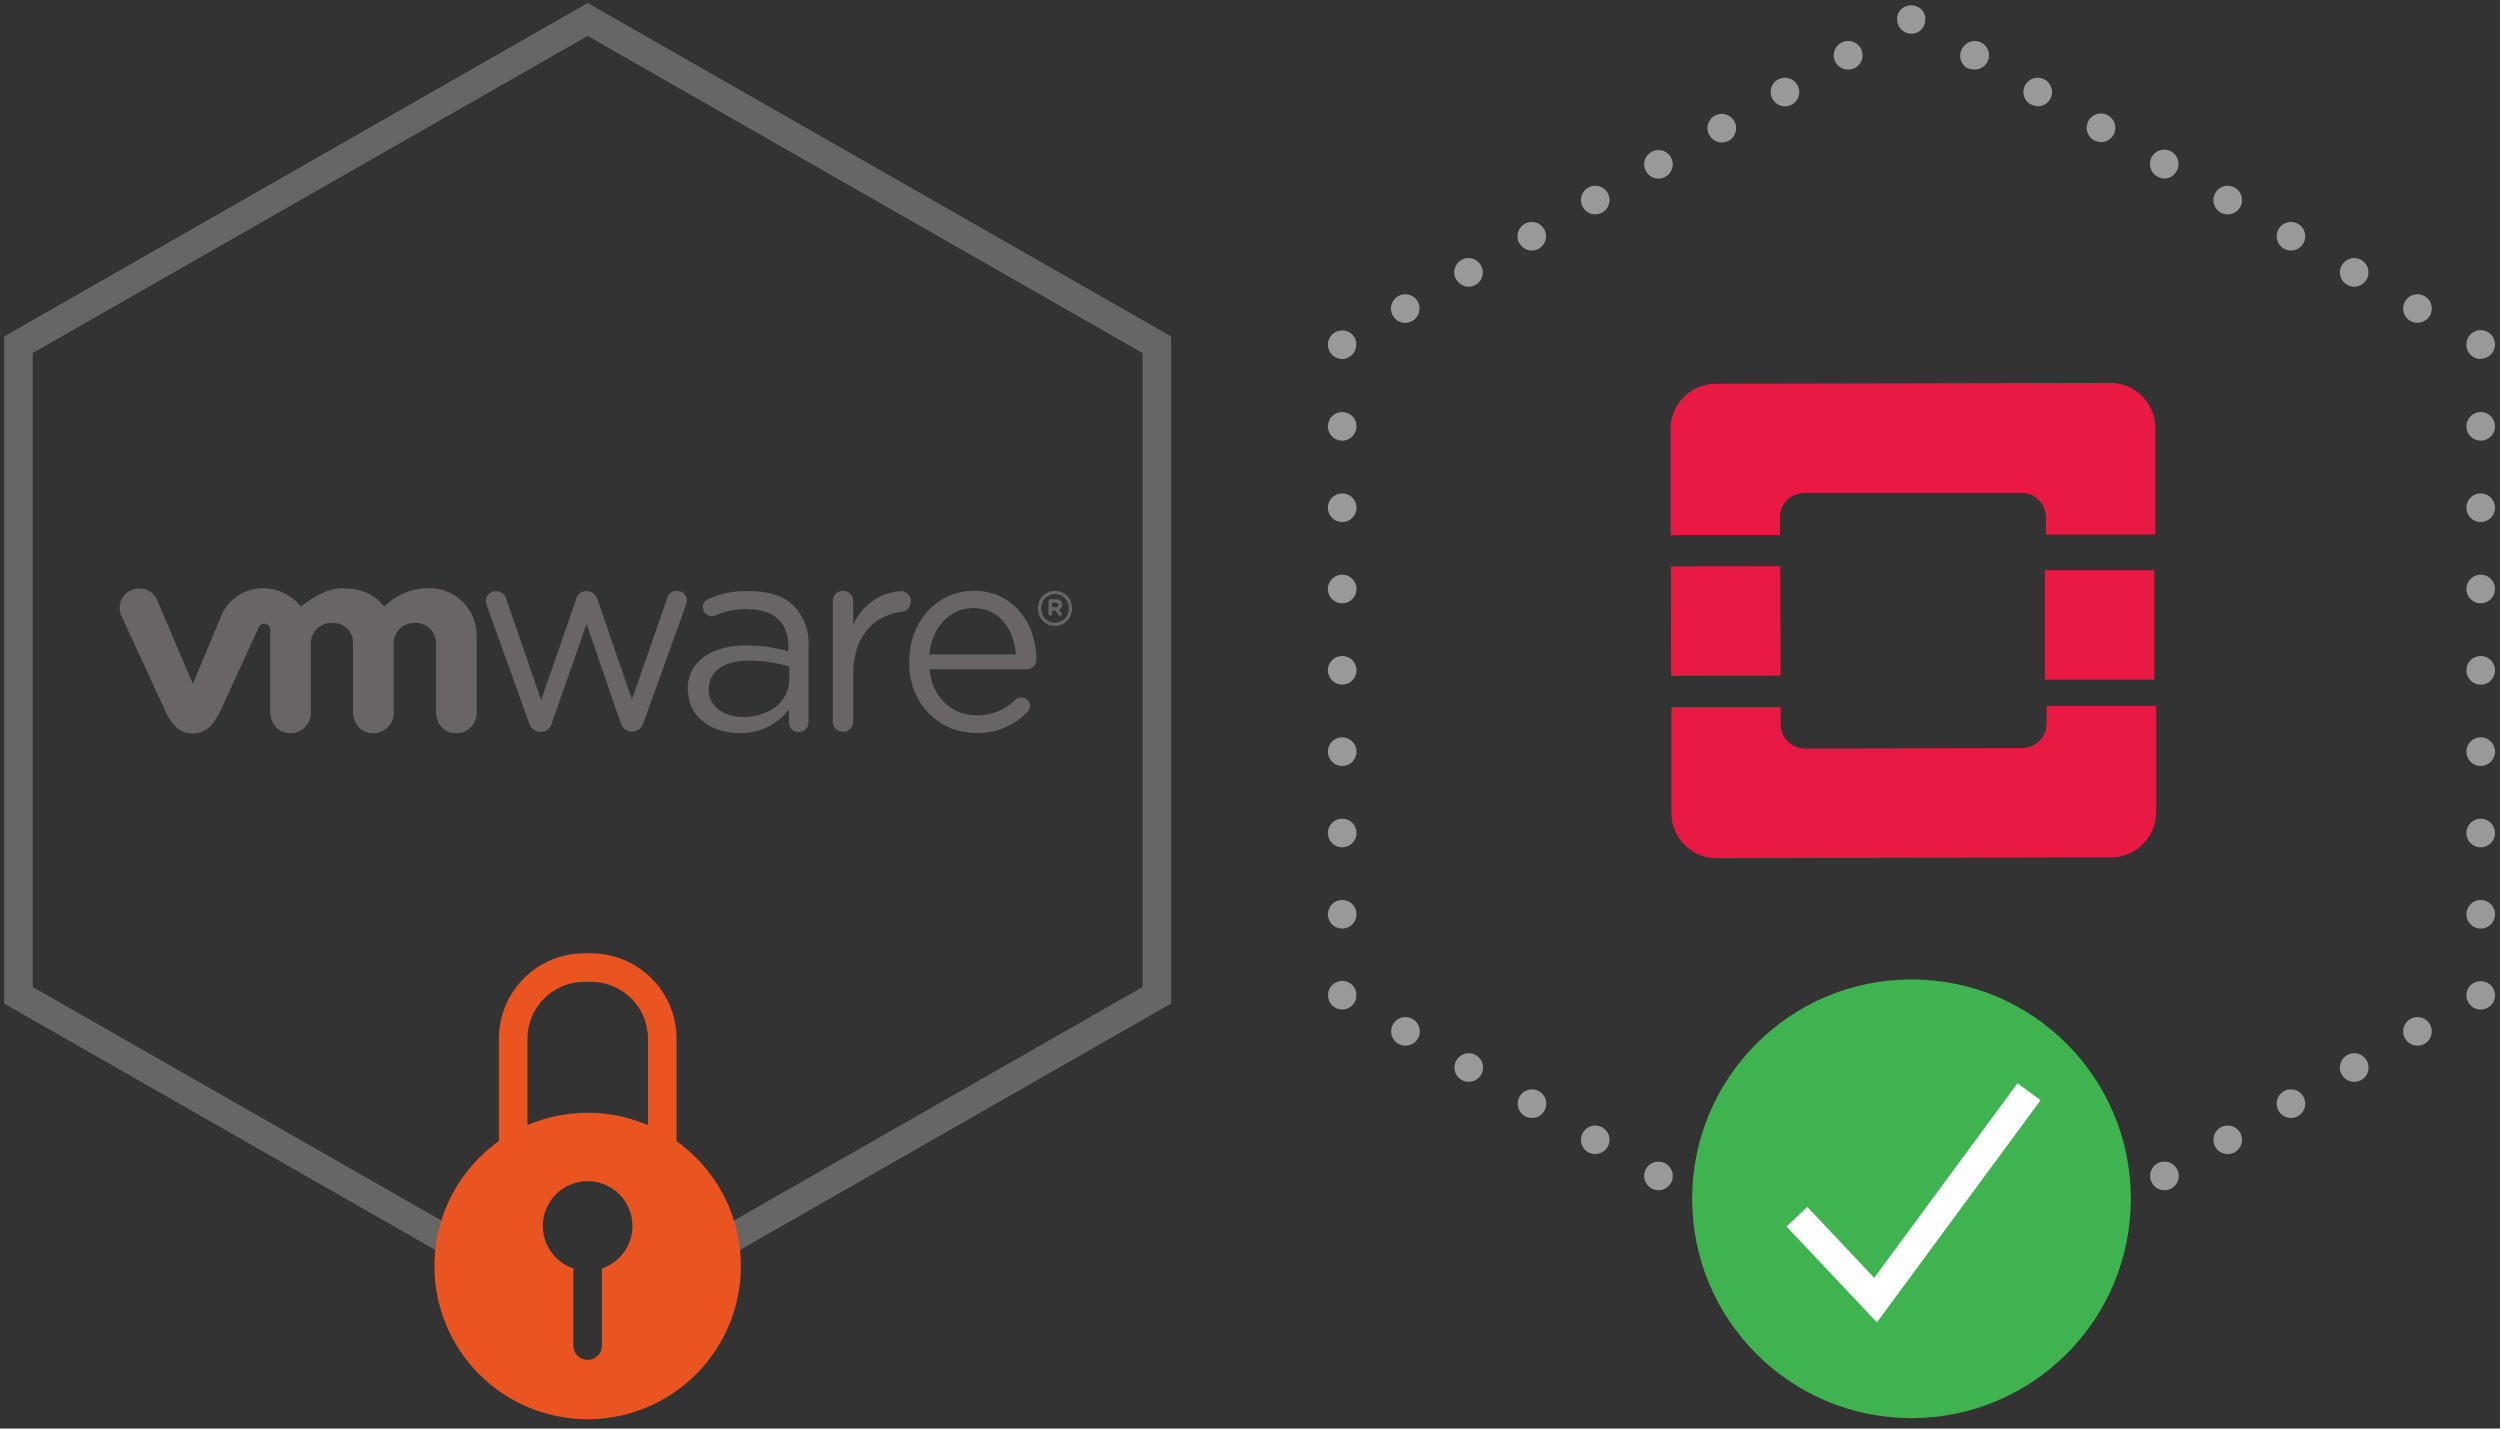
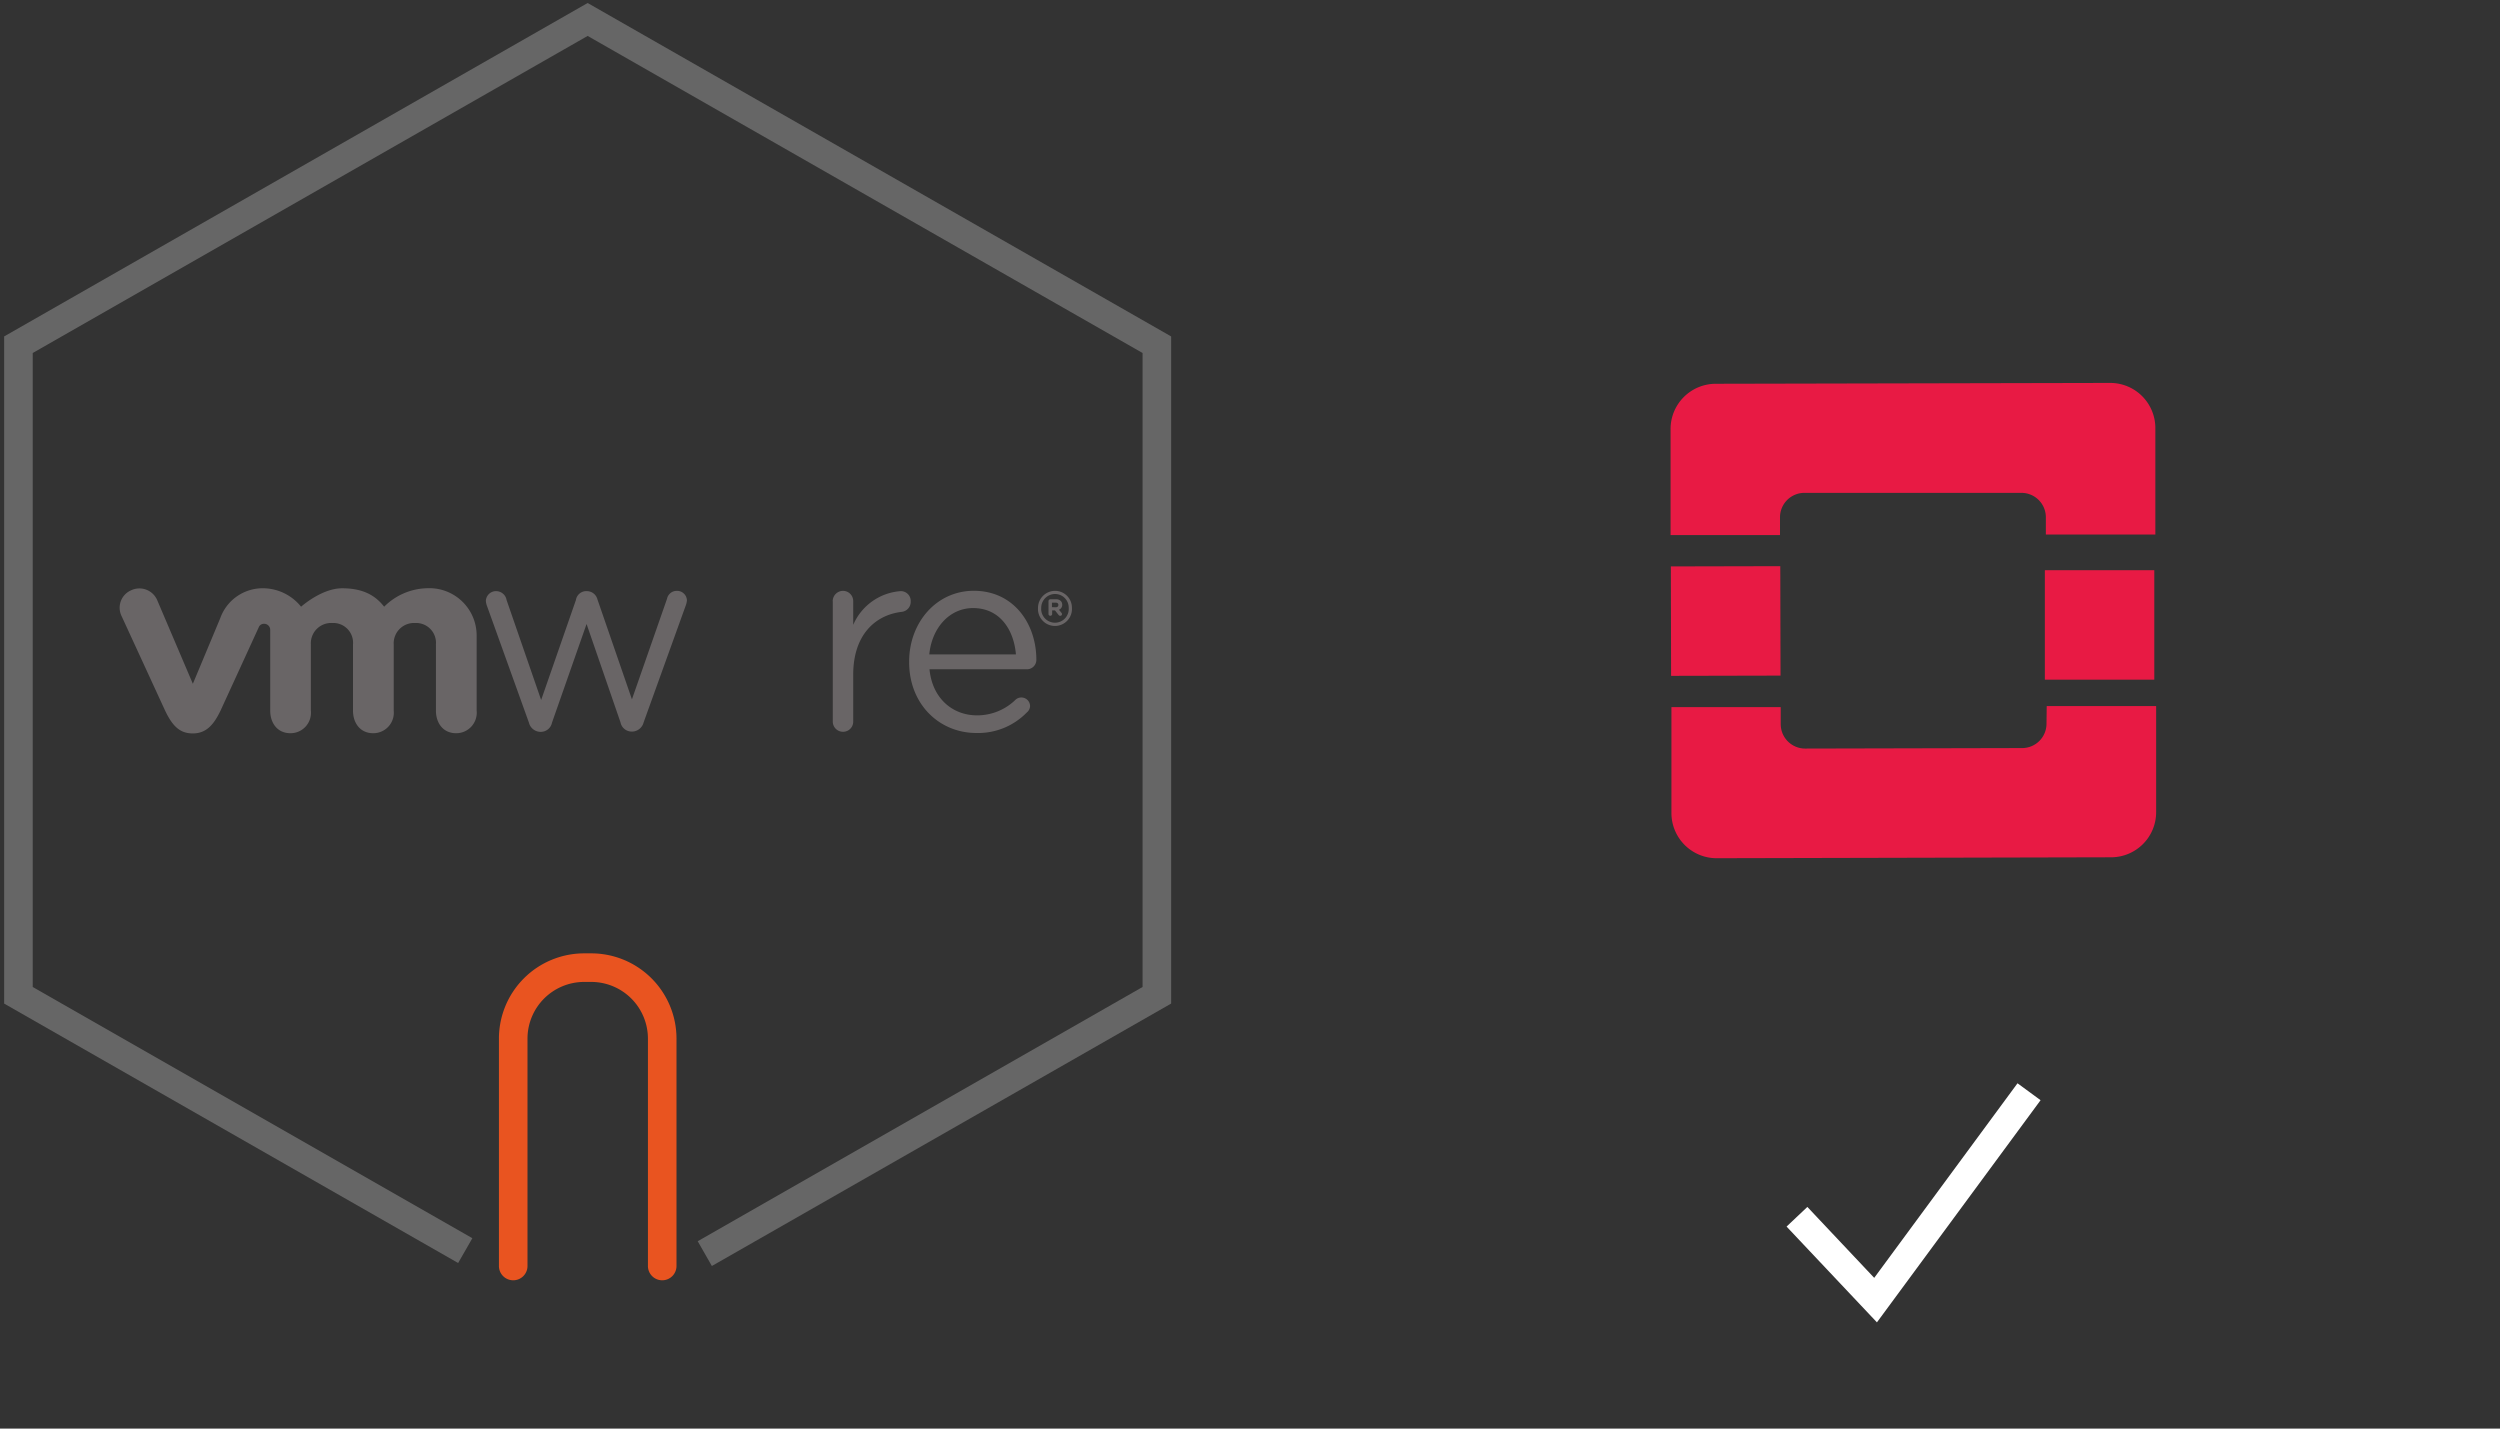
<svg xmlns="http://www.w3.org/2000/svg" id="Opensource" viewBox="0 0 350 200">
  <rect x="0" y="0" width="350" height="200" fill="#333333" stroke="none" />
  <defs>
    <style>.cls-1{fill:#999}.cls-3{fill:#e95420}.cls-7{fill:#ec1944}.cls-8{fill:#696566}</style>
  </defs>
-   <path d="M187.91 50.26a1.82 1.82 0 0 1-.76-.16 1.84 1.84 0 0 1-.65-.43 2 2 0 0 1-.59-1.41 2 2 0 0 1 .59-1.42 1.76 1.76 0 0 1 .3-.24 1.7 1.7 0 0 1 .35-.19 1.73 1.73 0 0 1 .37-.11 1.91 1.91 0 0 1 .79 0 1.73 1.73 0 0 1 .37.11 1.41 1.41 0 0 1 .34.19 1.83 1.83 0 0 1 .31.24 2.6 2.6 0 0 1 .25.31 1.83 1.83 0 0 1 .18.34 1.66 1.66 0 0 1 .11.38 1.72 1.72 0 0 1 0 .39 2 2 0 0 1-2 2ZM185.91 128a2 2 0 0 1 2-2 2 2 0 0 1 2 2 2 2 0 0 1-2 2 2 2 0 0 1-2-2Zm0-11.38a2 2 0 0 1 2-2 2 2 0 0 1 2 2 2 2 0 0 1-2 2 2 2 0 0 1-2-2.05Zm0-11.39a2 2 0 0 1 2-2 2 2 0 0 1 2 2 2 2 0 0 1-2 2 2 2 0 0 1-2-2.05Zm0-11.39a2 2 0 0 1 2-2 2 2 0 0 1 2 2 2 2 0 0 1-2 2 2 2 0 0 1-2-2.05Zm0-11.38a2 2 0 0 1 2-2 2 2 0 0 1 2 2 2 2 0 0 1-2 2 2 2 0 0 1-2-2.05Zm0-11.38a2 2 0 0 1 2-2 2 2 0 0 1 2 2 2 2 0 0 1-2 2 2 2 0 0 1-2-2.08Zm0-11.39a2 2 0 0 1 2-2 2 2 0 0 1 2 2 2 2 0 0 1-2 2 2 2 0 0 1-2-2.05ZM187.91 141.33a2 2 0 0 1-1.41-.58 2.42 2.42 0 0 1-.25-.31 1.86 1.86 0 0 1-.19-.34c0-.12-.08-.24-.11-.37a2.58 2.58 0 0 1 0-.39 2.71 2.71 0 0 1 0-.4 2.65 2.65 0 0 1 .12-.37 1.83 1.83 0 0 1 .18-.34 1.89 1.89 0 0 1 .25-.31 2 2 0 0 1 1.81-.55 2.65 2.65 0 0 1 .37.12 1.83 1.83 0 0 1 .34.18 1.87 1.87 0 0 1 .56.56 1.83 1.83 0 0 1 .18.34 1.73 1.73 0 0 1 .11.37 1.81 1.81 0 0 1 0 .4 2.56 2.56 0 0 1 0 .39 2.29 2.29 0 0 1-.12.37 1.83 1.83 0 0 1-.18.34 2.42 2.42 0 0 1-.25.31 2 2 0 0 1-1.41.58ZM257.76 181.55a2 2 0 0 1-.75-2.73 2 2 0 0 1 2.74-.75 2 2 0 0 1 .74 2.74 2 2 0 0 1-1.74 1 2 2 0 0 1-.99-.26Zm-8.86-5.06a2 2 0 0 1-.74-2.73 2 2 0 0 1 2.73-.74 2 2 0 0 1 .74 2.72 2 2 0 0 1-1.74 1 2 2 0 0 1-.99-.25Zm-8.85-5.06a2 2 0 0 1-.74-2.73 2 2 0 0 1 2.69-.7 2 2 0 0 1 .74 2.72 2 2 0 0 1-1.74 1 2 2 0 0 1-.95-.29Zm-8.86-5.06a2 2 0 0 1-.74-2.73 2 2 0 0 1 2.73-.74 2 2 0 0 1 .74 2.73 2 2 0 0 1-1.73 1 2 2 0 0 1-1-.26Zm-8.85-5.06a2 2 0 0 1-.74-2.73 2 2 0 0 1 2.73-.74 2 2 0 0 1 .74 2.72 2 2 0 0 1-1.74 1 2 2 0 0 1-.99-.25Zm-8.86-5.06a2 2 0 0 1-.74-2.73 2 2 0 0 1 2.73-.74 2 2 0 0 1 .74 2.73 2 2 0 0 1-1.73 1 2 2 0 0 1-1-.26Zm-8.85-5.06a2 2 0 0 1-.74-2.73 2 2 0 0 1 2.73-.74 2 2 0 0 1 .74 2.73 2 2 0 0 1-1.74 1 2 2 0 0 1-.99-.26Zm-8.86-5.06a2 2 0 0 1-.74-2.73 2 2 0 0 1 2.73-.74 2 2 0 0 1 .75 2.73 2 2 0 0 1-1.74 1 2 2 0 0 1-1-.26ZM267.61 186.87a2 2 0 0 1-1.42-.58 2.16 2.16 0 0 1-.43-.65 2 2 0 0 1-.16-.77 2.58 2.58 0 0 1 0-.39 2.29 2.29 0 0 1 .12-.37 2.31 2.31 0 0 1 .18-.35 2.48 2.48 0 0 1 .25-.3 2.07 2.07 0 0 1 2.83 0 1.81 1.81 0 0 1 .25.3 2.31 2.31 0 0 1 .18.35 2.29 2.29 0 0 1 .12.37 1.72 1.72 0 0 1 0 .39 2 2 0 0 1-.15.77 2 2 0 0 1-.44.65 2 2 0 0 1-1.41.58ZM274.72 180.81a2 2 0 0 1 .75-2.73 2 2 0 0 1 2.73.74 2 2 0 0 1-.75 2.73 2 2 0 0 1-1 .26 2 2 0 0 1-1.73-1Zm8.86-5.06a2 2 0 0 1 .74-2.74 2 2 0 0 1 2.73.75 2 2 0 0 1-.74 2.73 2 2 0 0 1-1 .26 2 2 0 0 1-1.73-1Zm8.85-5.06a2 2 0 0 1 .75-2.74 2 2 0 0 1 2.73.75 2 2 0 0 1-.75 2.73 2 2 0 0 1-1 .26 2 2 0 0 1-1.73-1Zm8.86-5.06a2 2 0 0 1 .74-2.74 2 2 0 0 1 2.73.75 2 2 0 0 1-.74 2.73 2 2 0 0 1-1 .26 2 2 0 0 1-1.73-1Zm8.85-5.07a2 2 0 0 1 .75-2.72 2 2 0 0 1 2.73.74 2 2 0 0 1-.75 2.73 2 2 0 0 1-1 .26 2 2 0 0 1-1.73-1.01Zm8.86-5.05a2 2 0 0 1 .74-2.73 2 2 0 0 1 2.73.74 2 2 0 0 1-.74 2.73 2 2 0 0 1-1 .26 2 2 0 0 1-1.73-1Zm8.85-5.06a2 2 0 0 1 .75-2.73 2 2 0 0 1 2.73.74 2 2 0 0 1-.75 2.73 2 2 0 0 1-1 .26 2 2 0 0 1-1.73-1Zm8.86-5.06a2 2 0 0 1 .74-2.73 2 2 0 0 1 2.73.74 2 2 0 0 1-.74 2.73 2 2 0 0 1-1 .26 2 2 0 0 1-1.73-1ZM347.3 141.34a2 2 0 0 1-1.41-.59 2 2 0 0 1-.44-.65 2 2 0 0 1 .44-2.18 2.07 2.07 0 0 1 2.82 0 2 2 0 0 1 .44 2.18 2 2 0 0 1-.44.65 1.89 1.89 0 0 1-.65.43 2 2 0 0 1-.76.16ZM345.3 128a2 2 0 0 1 2-2 2 2 0 0 1 2 2 2 2 0 0 1-2 2 2 2 0 0 1-2-2Zm0-11.38a2 2 0 0 1 2-2 2 2 0 0 1 2 2 2 2 0 0 1-2 2 2 2 0 0 1-2-2.05Zm0-11.39a2 2 0 0 1 2-2 2 2 0 0 1 2 2 2 2 0 0 1-2 2 2 2 0 0 1-2-2.05Zm0-11.38a2 2 0 0 1 2-2 2 2 0 0 1 2 2 2 2 0 0 1-2 2 2 2 0 0 1-2-2.05Zm0-11.39a2 2 0 0 1 2-2 2 2 0 0 1 2 2 2 2 0 0 1-2 2 2 2 0 0 1-2-2.05Zm0-11.38a2 2 0 0 1 2-2 2 2 0 0 1 2 2 2 2 0 0 1-2 2 2 2 0 0 1-2-2.08Zm0-11.39a2 2 0 0 1 2-2 2 2 0 0 1 2 2 2 2 0 0 1-2 2 2 2 0 0 1-2-2.05ZM347.3 50.26a2 2 0 0 1-2-2 2 2 0 0 1 2.39-2 1.58 1.58 0 0 1 .37.11 1.48 1.48 0 0 1 .35.19 1.76 1.76 0 0 1 .3.24 2 2 0 0 1 .59 1.42 2 2 0 0 1-2 2ZM337.45 44.93a2 2 0 0 1-.74-2.72 2 2 0 0 1 2.73-.75 2 2 0 0 1 .74 2.73 2 2 0 0 1-1.74 1 2 2 0 0 1-.99-.26Zm-8.85-5.06a2 2 0 0 1-.75-2.72 2 2 0 0 1 2.73-.75 2 2 0 0 1 .74 2.73 2 2 0 0 1-1.73 1 2 2 0 0 1-.99-.26Zm-8.86-5.06a2 2 0 0 1-.74-2.72 2 2 0 0 1 2.73-.75 2 2 0 0 1 .74 2.73 2 2 0 0 1-1.74 1 2 2 0 0 1-.99-.26Zm-8.85-5.05a2 2 0 0 1-.75-2.73 2 2 0 0 1 2.73-.75 2 2 0 0 1 .75 2.73 2 2 0 0 1-1.74 1 2.06 2.06 0 0 1-.99-.25ZM302 24.69a2 2 0 0 1-.74-2.73 2 2 0 0 1 2.73-.74 2 2 0 0 1 .74 2.73A2 2 0 0 1 303 25a2 2 0 0 1-1-.31Zm-8.85-5.06a2 2 0 0 1-.75-2.73 2 2 0 0 1 2.73-.74 2 2 0 0 1 .75 2.73 2 2 0 0 1-1.74 1 2 2 0 0 1-.96-.26Zm-8.86-5a2 2 0 0 1-.74-2.74 2 2 0 0 1 2.73-.74 2 2 0 0 1 .74 2.73 2 2 0 0 1-1.74 1 2.12 2.12 0 0 1-.96-.3Zm-8.85-5.07a2 2 0 0 1-.75-2.73 2 2 0 0 1 2.76-.83 2 2 0 0 1 .75 2.73 2 2 0 0 1-1.74 1 2 2 0 0 1-.99-.22ZM267.61 4.72a2 2 0 0 1-.77-.15 2 2 0 0 1-.65-.44 2 2 0 0 1-.43-.65 2 2 0 0 1-.16-.76 2.58 2.58 0 0 1 0-.39 2.4 2.4 0 0 1 .12-.38 2.21 2.21 0 0 1 .18-.34 3.76 3.76 0 0 1 .25-.31 2.08 2.08 0 0 1 2.83 0 2.42 2.42 0 0 1 .25.31 2.21 2.21 0 0 1 .18.34 2.4 2.4 0 0 1 .12.38 1.72 1.72 0 0 1 0 .39 2 2 0 0 1-.53 1.41 2 2 0 0 1-.65.44 2 2 0 0 1-.74.15ZM195 44.19a2 2 0 0 1 .75-2.73 2 2 0 0 1 2.72.74 2 2 0 0 1-.74 2.73 2 2 0 0 1-1 .27 2 2 0 0 1-1.73-1.01Zm8.86-5.06a2 2 0 0 1 .74-2.73 2 2 0 0 1 2.73.74 2 2 0 0 1-.74 2.73 2 2 0 0 1-1 .27 2 2 0 0 1-1.7-1.01Zm8.85-5.06a2 2 0 0 1 .75-2.73 2 2 0 0 1 2.72.74 2 2 0 0 1-.74 2.73 2 2 0 0 1-1 .27 2 2 0 0 1-1.7-1.01ZM221.6 29a2 2 0 0 1 .74-2.73 2 2 0 0 1 2.73.74 2 2 0 0 1-.74 2.73 2 2 0 0 1-1 .27A2 2 0 0 1 221.6 29Zm8.85-5a2 2 0 0 1 .75-2.73 2 2 0 0 1 2.72.75 2 2 0 0 1-.74 2.72 2 2 0 0 1-1 .27 2 2 0 0 1-1.73-1.01Zm8.86-5.06a2 2 0 0 1 .74-2.73 2 2 0 0 1 2.73.74 2 2 0 0 1-.74 2.74 2.12 2.12 0 0 1-1 .26 2 2 0 0 1-1.73-1.06Zm8.85-5.06a2 2 0 0 1 .74-2.73 2 2 0 0 1 2.73.75 2 2 0 0 1-.74 2.72 2 2 0 0 1-1 .27 2 2 0 0 1-1.73-1.06ZM257 8.77a2 2 0 0 1 .76-2.77 2 2 0 0 1 2.73.75 2 2 0 0 1-.74 2.73 2.12 2.12 0 0 1-1 .26 2 2 0 0 1-1.75-.97Z" class="cls-1" />
  <path fill="#666" d="m99.66 177.24-1.98-3.47 62.28-35.59V49.42L82.27 5.03 4.58 49.42v88.76l61.55 35.17-1.99 3.47L.58 140.5V47.1L82.27.42l81.69 46.68v93.4l-64.3 36.74z" />
  <path d="M92.71 179.24a2 2 0 0 1-2-2V145.4a7.94 7.94 0 0 0-7.93-7.93h-1a7.94 7.94 0 0 0-7.93 7.93v31.84a2 2 0 0 1-4 0V145.4a11.94 11.94 0 0 1 11.93-11.93h1a11.94 11.94 0 0 1 11.93 11.93v31.84a2 2 0 0 1-2 2Z" class="cls-3" />
-   <path d="M82.27 155.79a21.45 21.45 0 1 0 21.45 21.45 21.45 21.45 0 0 0-21.45-21.45Zm2 21.79v10.8a2 2 0 0 1-4 0v-10.8a6.27 6.27 0 1 1 4 0Z" class="cls-3" />
-   <circle cx="267.61" cy="167.83" r="30.71" fill="#3eb34f" />
  <path fill="#fff" d="m262.77 185.13-12.65-13.41 2.91-2.75 9.36 9.93 20.06-27.24 3.23 2.37-22.91 31.1z" />
  <g opacity=".98">
    <path d="m295.42 53.61-55.25.12a6.33 6.33 0 0 0-6.29 6.32v14.86h15.32v-2.46a3.42 3.42 0 0 1 3.44-3.45H283a3.42 3.42 0 0 1 3.42 3.41v2.42h15.33V59.97a6.32 6.32 0 0 0-6.33-6.36ZM286.51 101.31a3.41 3.41 0 0 1-3.4 3.42l-30.39.07a3.42 3.42 0 0 1-3.42-3.41V99H234v14.86a6.33 6.33 0 0 0 6.32 6.29l55.25-.13a6.31 6.31 0 0 0 6.29-6.32V98.85h-15.32ZM233.92 79.299l15.32-.035.034 15.32-15.32.035zM286.28 79.83h15.32v15.32h-15.32z" class="cls-7" />
  </g>
  <g id="g166">
    <g id="g172">
      <path id="path174" d="m74.05 101.17-5.84-16.25a2.61 2.61 0 0 1-.19-.79 1.42 1.42 0 0 1 1.45-1.37A1.49 1.49 0 0 1 70.92 84l4.84 14 4.87-14A1.46 1.46 0 0 1 82 82.76h.15a1.53 1.53 0 0 1 1.49 1.15l4.83 14 4.91-14.07a1.39 1.39 0 0 1 1.37-1.12 1.38 1.38 0 0 1 1.42 1.34 2.87 2.87 0 0 1-.19.78l-5.87 16.29a1.7 1.7 0 0 1-1.57 1.29h-.11a1.6 1.6 0 0 1-1.56-1.29l-4.75-13.77-4.84 13.81a1.6 1.6 0 0 1-1.56 1.29h-.08a1.69 1.69 0 0 1-1.59-1.29" class="cls-8" />
    </g>
    <g id="g176">
      <path id="path178" d="M116.58 84.18a1.45 1.45 0 0 1 1.42-1.46 1.43 1.43 0 0 1 1.45 1.46v3.3a7.83 7.83 0 0 1 6.63-4.72 1.38 1.38 0 0 1 1.42 1.45 1.41 1.41 0 0 1-1.27 1.45c-3.73.45-6.78 3.25-6.78 8.8V101a1.42 1.42 0 0 1-1.41 1.45 1.43 1.43 0 0 1-1.45-1.45V84.18Z" class="cls-8" />
    </g>
    <g id="g180">
      <path id="path182" d="M136.7 102.62c-5.18 0-9.42-4-9.42-9.92v-.07c0-5.5 3.84-9.92 9.05-9.92 5.58 0 8.76 4.6 8.76 9.66a1.32 1.32 0 0 1-1.31 1.33h-13.65c.4 4.12 3.28 6.45 6.64 6.45a7.68 7.68 0 0 0 5.44-2.22 1.22 1.22 0 0 1 2 .89 1.2 1.2 0 0 1-.45.92 9.53 9.53 0 0 1-7.11 2.88m5.58-11c-.29-3.47-2.26-6.49-6-6.49-3.29 0-5.77 2.76-6.13 6.49Z" class="cls-8" />
    </g>
    <g id="g184">
-       <path id="path186" d="M96.26 96.65v-.07c0-4 3.34-6.21 8.2-6.21a20.53 20.53 0 0 1 5.91.82v-.67c0-3.45-2.12-5.23-5.72-5.23a9.73 9.73 0 0 0-4.47.87 1.31 1.31 0 0 1-.52.11 1.27 1.27 0 0 1-1.26-1.22 1.19 1.19 0 0 1 .78-1.19 12.77 12.77 0 0 1 5.82-1.09c2.7 0 4.78.7 6.19 2.11a7.59 7.59 0 0 1 2 5.61v10.59a1.35 1.35 0 0 1-1.37 1.41 1.31 1.31 0 0 1-1.37-1.33v-1.84a8.41 8.41 0 0 1-6.94 3.31c-3.57 0-7.17-2-7.17-6m14.15-1.49v-1.83a20 20 0 0 0-5.65-.82c-3.6 0-5.61 1.56-5.61 4v.08c0 2.41 2.23 3.82 4.83 3.82 3.53 0 6.43-2.15 6.43-5.2" class="cls-8" />
-     </g>
+       </g>
    <g id="g188">
      <path id="path190" d="M22 84a2.71 2.71 0 0 0-3.64-1.36 2.66 2.66 0 0 0-1.33 3.63l6.1 13.25c1 2.07 2 3.16 3.86 3.16s2.91-1.18 3.87-3.16c0 0 5.31-11.57 5.36-11.69a.78.78 0 0 1 .77-.5.85.85 0 0 1 .84.86v11.29c0 1.74 1 3.17 2.83 3.17a2.86 2.86 0 0 0 2.86-3.17v-9.26a2.85 2.85 0 0 1 3-3 2.77 2.77 0 0 1 2.9 3v9.26c0 1.74 1 3.17 2.83 3.17a2.87 2.87 0 0 0 2.87-3.17v-9.26a2.85 2.85 0 0 1 3-3 2.78 2.78 0 0 1 2.91 3v9.26c0 1.74 1 3.17 2.83 3.17a2.87 2.87 0 0 0 2.87-3.17V88.94a6.62 6.62 0 0 0-6.87-6.59 8.79 8.79 0 0 0-6.08 2.59c-1.25-1.61-3-2.58-5.88-2.58s-5.75 2.58-5.75 2.58a6.88 6.88 0 0 0-5.12-2.58 6.31 6.31 0 0 0-6.2 4.2L27 95.73Z" class="cls-8" />
    </g>
    <g id="g192">
      <path id="path194" d="M145.32 85.11a2.39 2.39 0 0 1 2.38-2.39 2.36 2.36 0 0 1 2.37 2.38 2.38 2.38 0 1 1-4.75 0m4.3 0a1.91 1.91 0 0 0-1.92-1.94 1.94 1.94 0 0 0-1.93 1.95 1.93 1.93 0 1 0 3.85 0" class="cls-8" />
    </g>
    <g id="g196">
      <path id="path198" d="M146.79 84.16a.26.26 0 0 1 .25-.26h.8a.89.89 0 0 1 .67.24.72.72 0 0 1 .2.52.71.71 0 0 1-.46.7l.35.43a.27.27 0 0 1 .08.19.23.23 0 0 1-.24.23.3.3 0 0 1-.25-.13l-.49-.62h-.4V86a.26.26 0 0 1-.51 0v-1.84Zm1 .86c.25 0 .38-.13.38-.32 0-.22-.14-.33-.39-.33h-.51V85Z" class="cls-8" />
    </g>
  </g>
</svg>